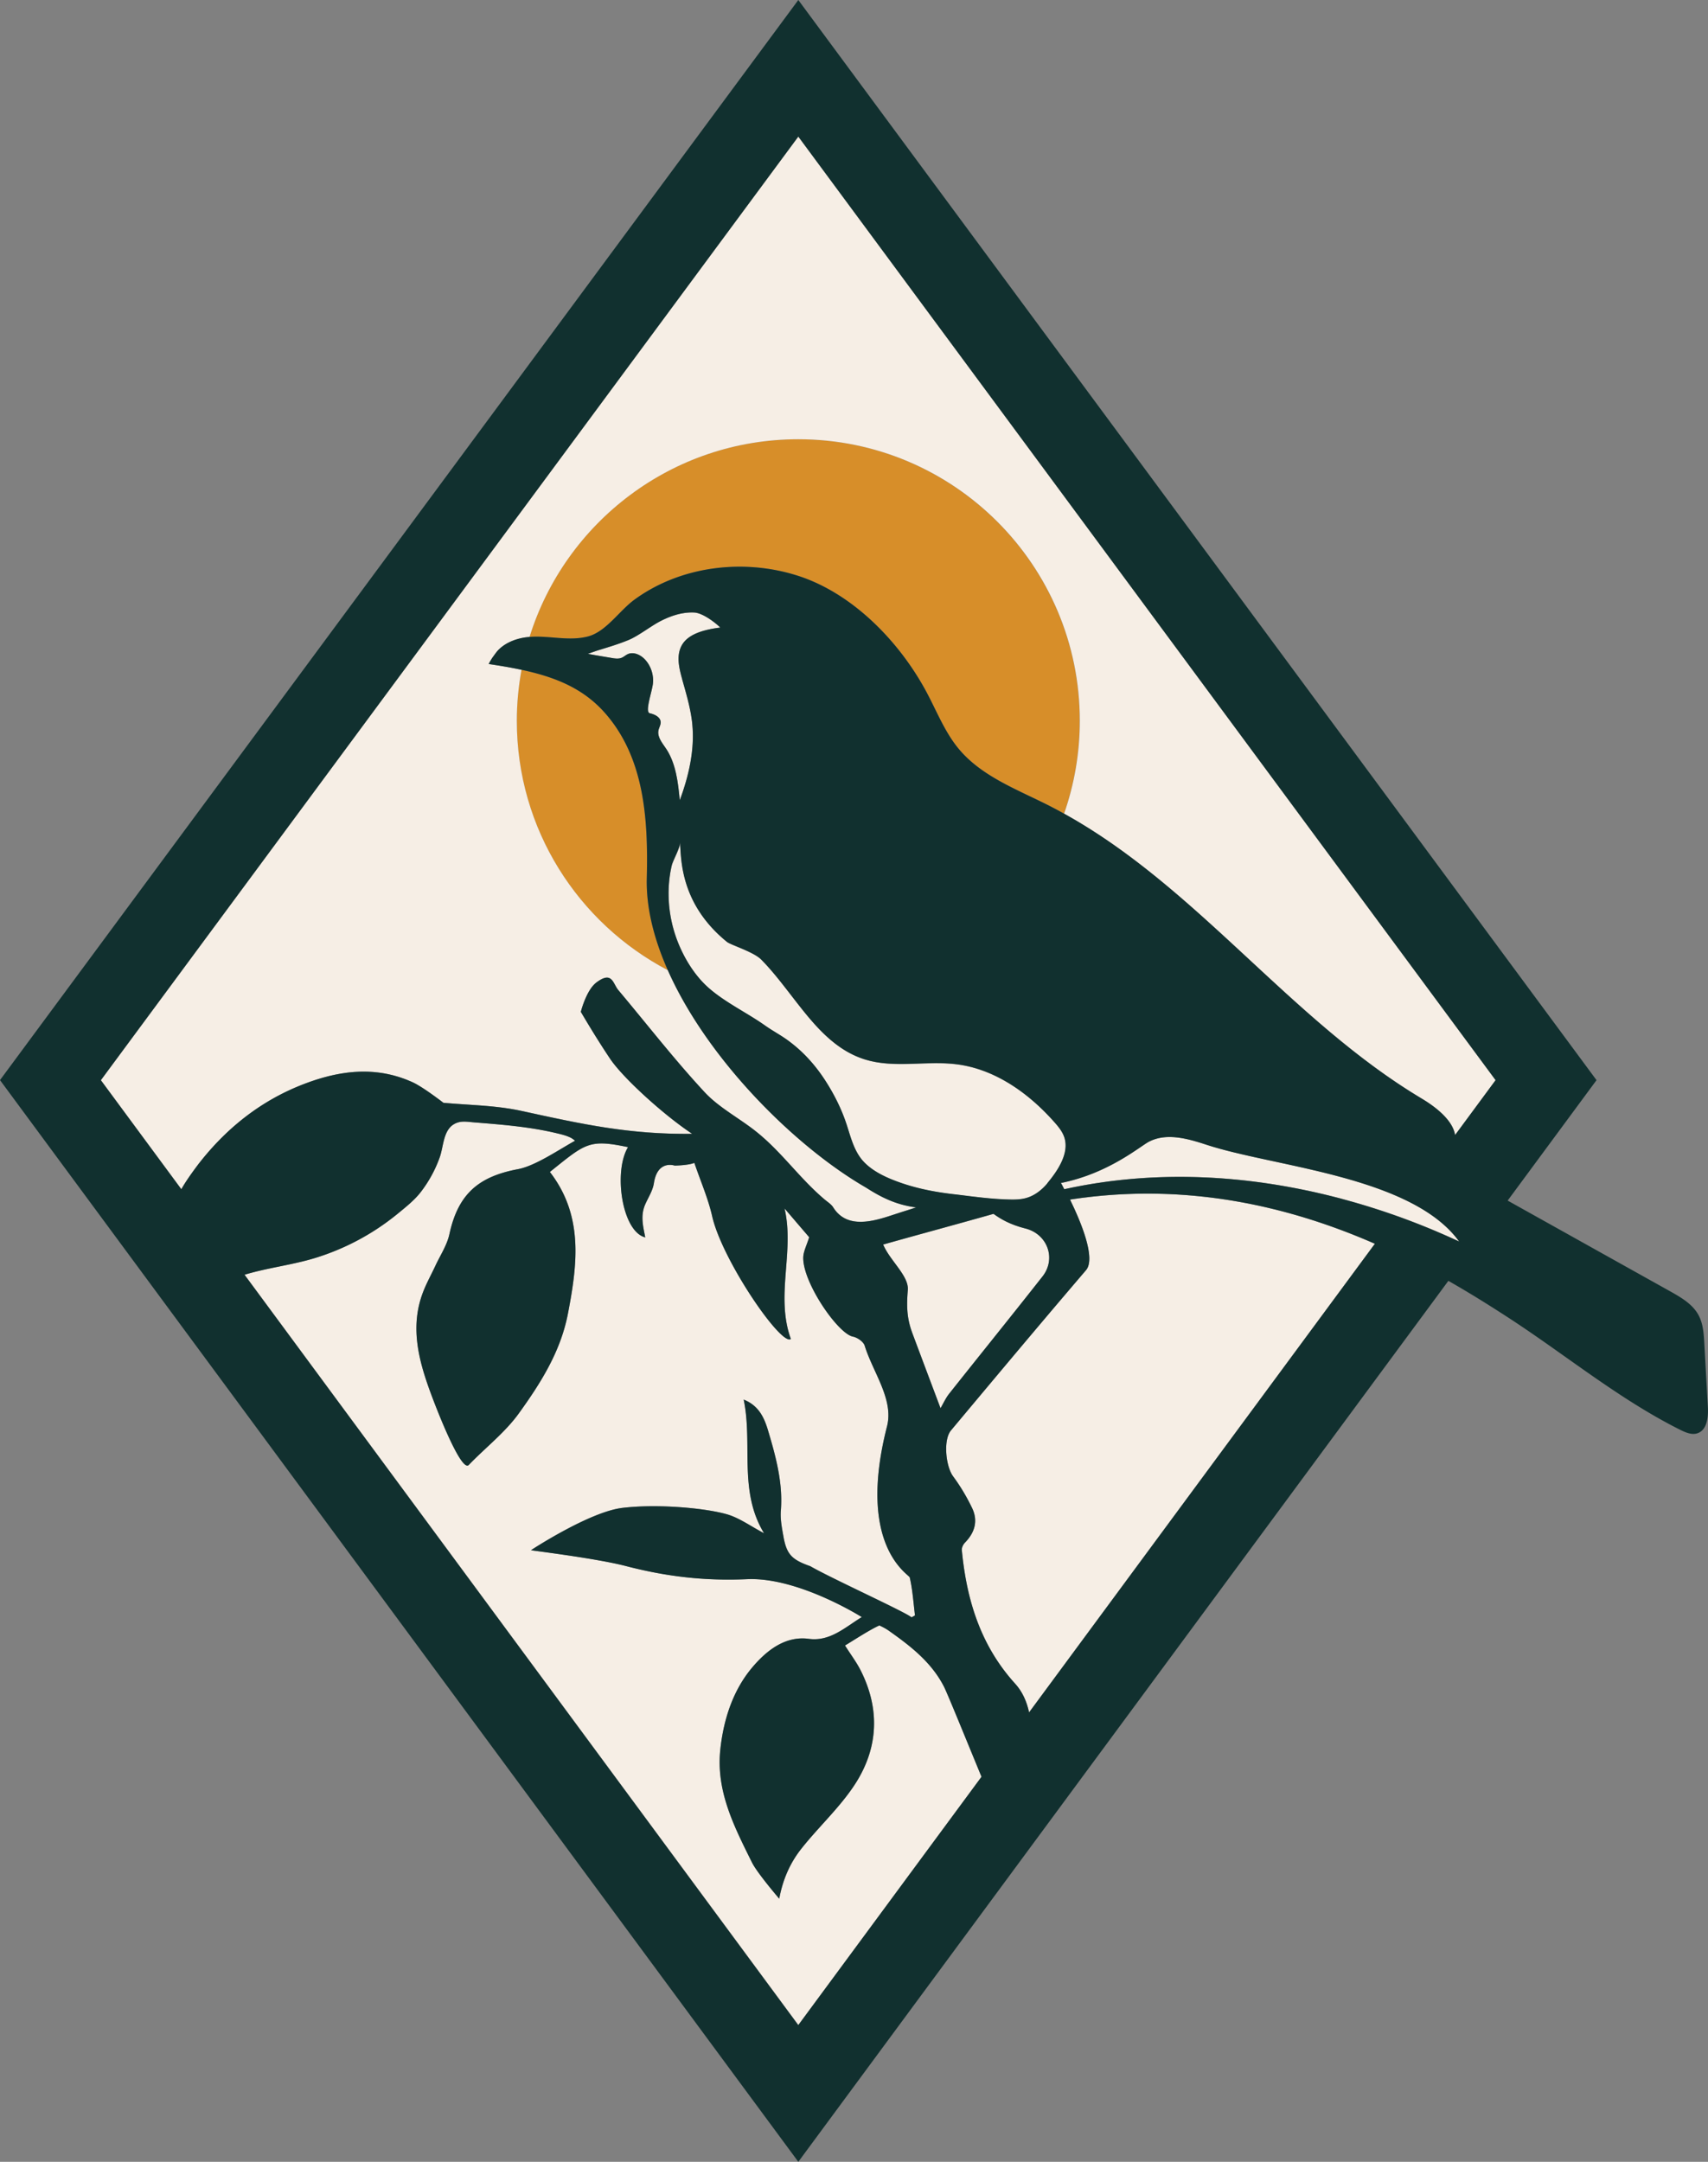
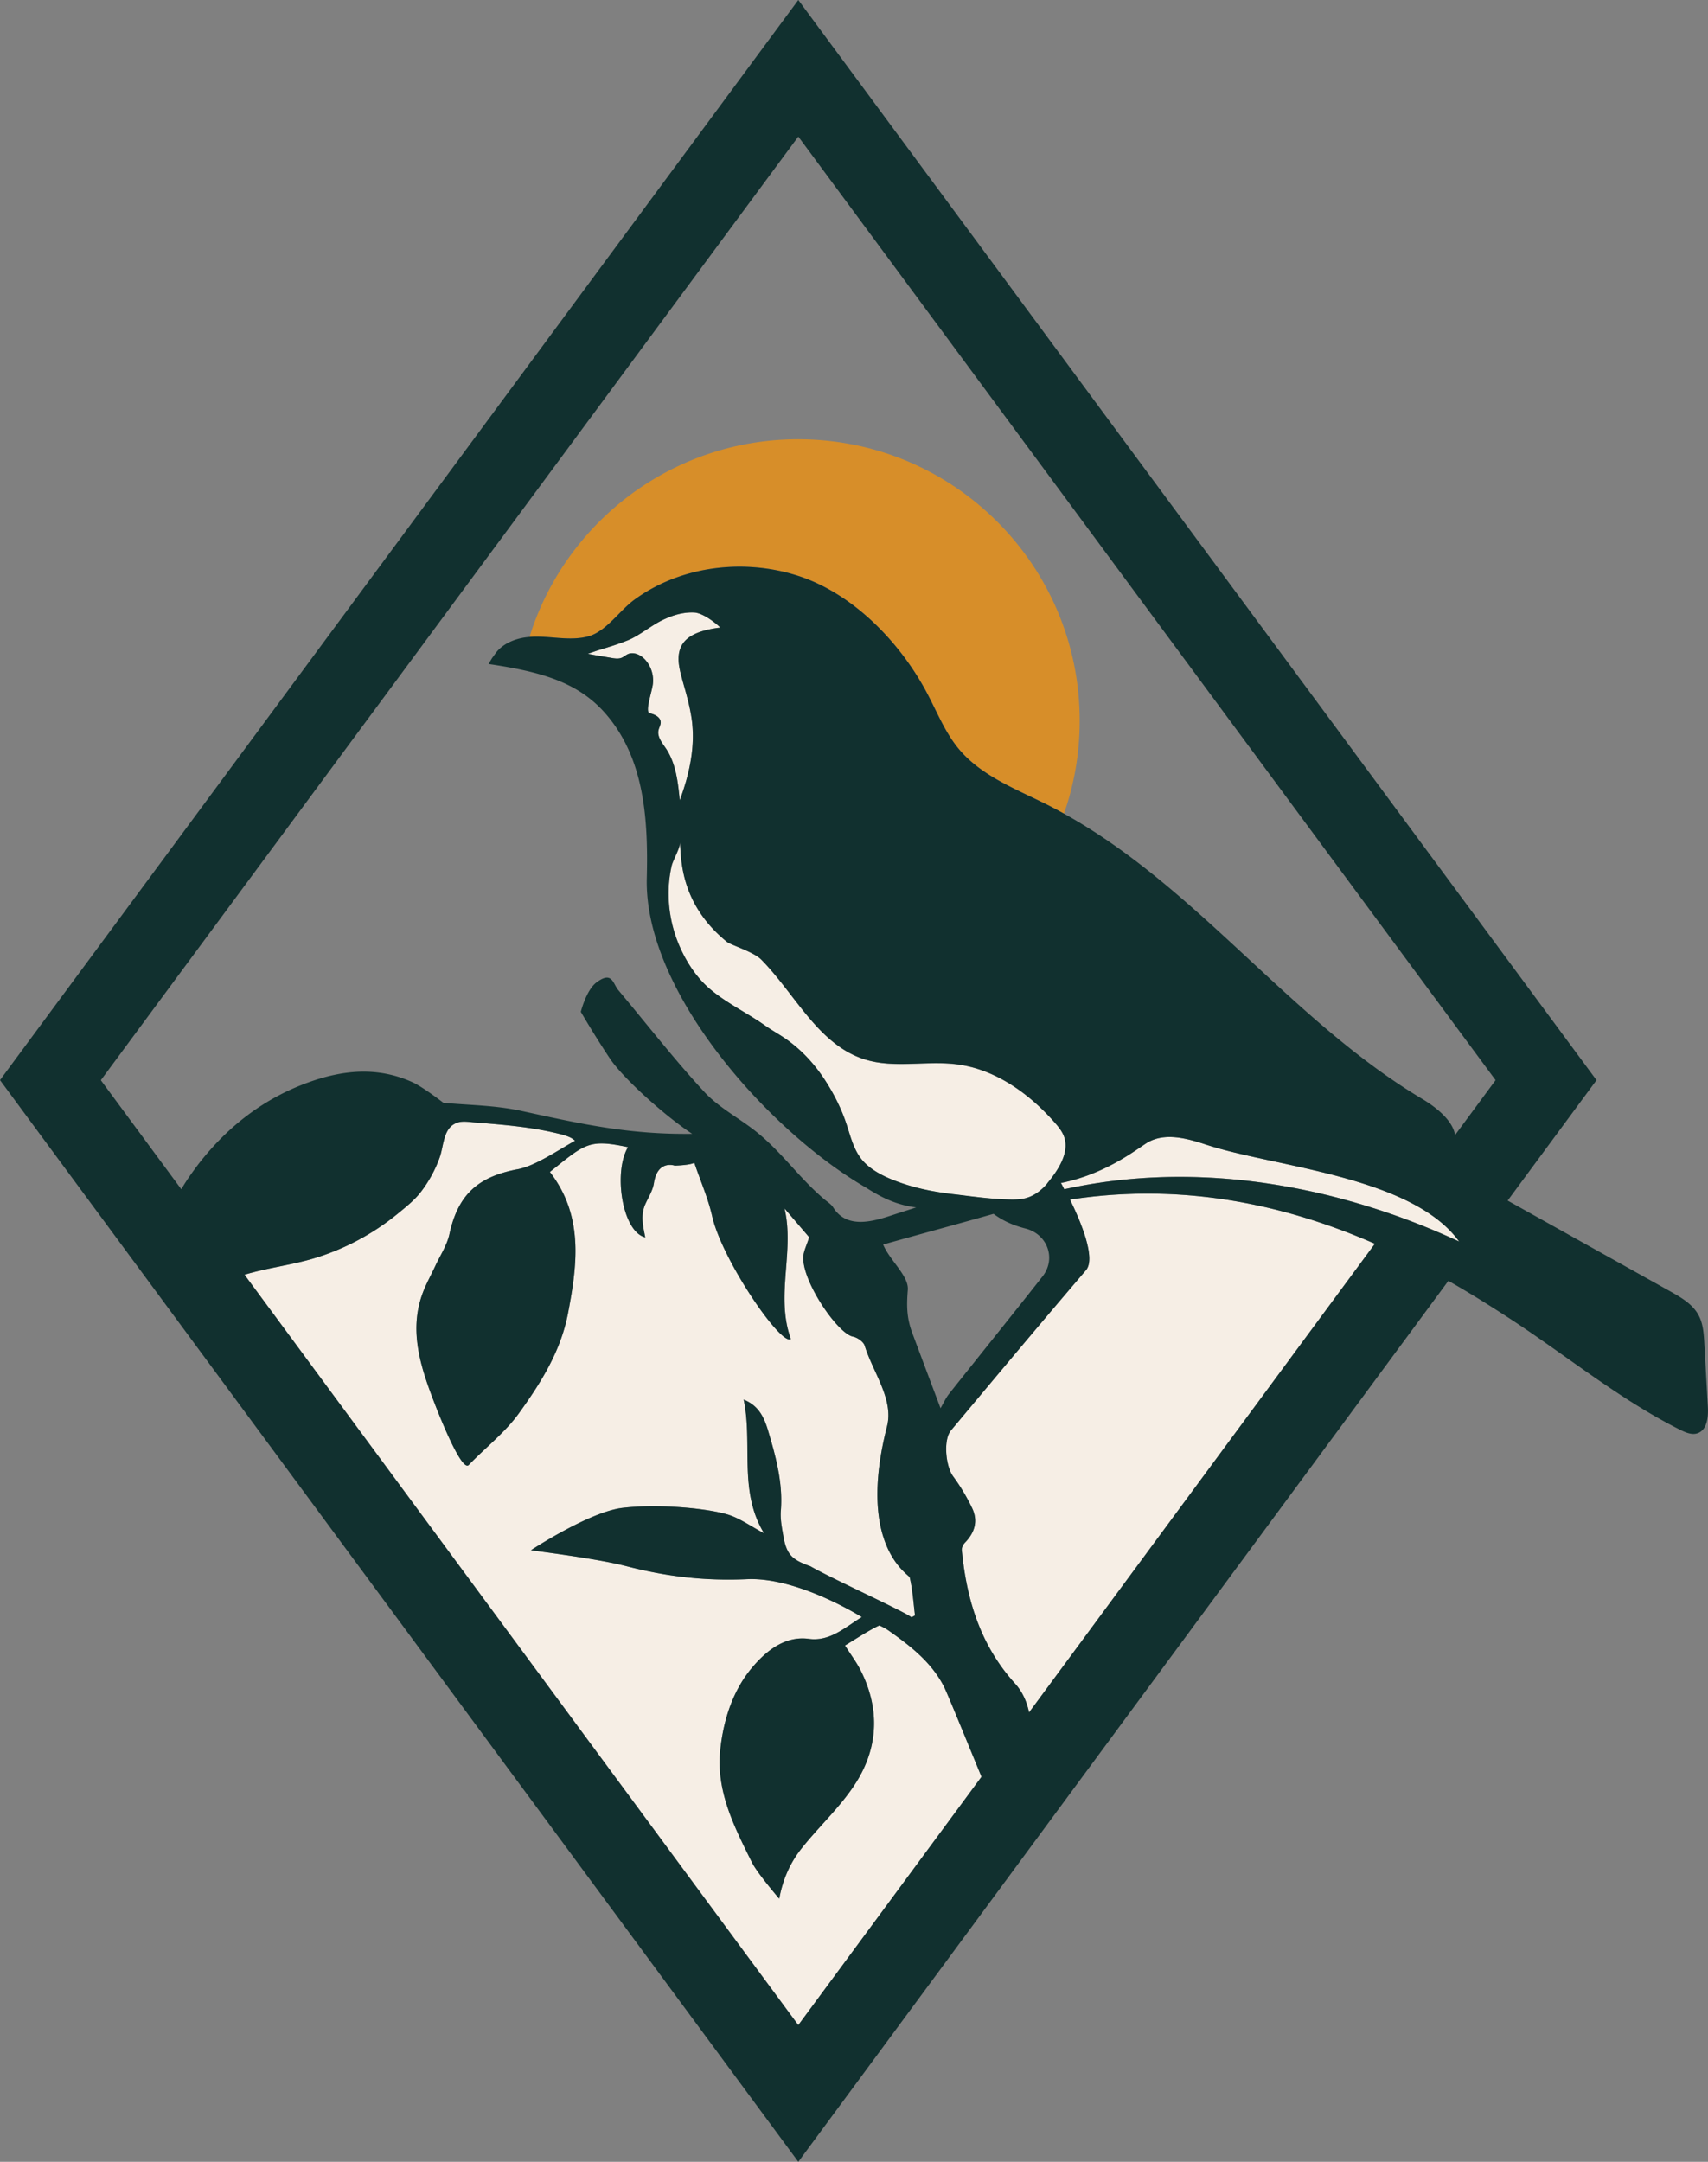
<svg xmlns="http://www.w3.org/2000/svg" data-bbox="0 0 319.443 404.26" viewBox="0 0 319.45 404.26" data-type="color">
  <rect x="0" y="0" width="319.45" height="404.26" fill="#808080" stroke="none" />
  <g>
-     <path d="M120.97 164.22c.28-11.13-.47-22.54-7.82-30.89-4.06-4.61-9.31-6.73-15.62-8.08-.57 3.09-.88 6.28-.88 9.54 0 20.27 11.46 37.86 28.26 46.65-2.59-5.82-4.08-11.68-3.94-17.23Z" fill="#d78e29" data-color="1" />
    <path d="M149.3 82.14c-23.62 0-43.6 15.55-50.27 36.97 3.62-.3 7.28.82 10.86-.07 3.46-.87 5.9-4.81 8.78-6.91 8.65-6.31 20.44-7.73 30.63-4.44 10.19 3.29 18.92 12.28 23.98 21.72 1.92 3.59 3.41 7.46 6 10.59 4.2 5.07 10.67 7.52 16.56 10.47 1.07.54 2.12 1.1 3.16 1.68 1.9-5.44 2.94-11.27 2.94-17.36 0-29.08-23.57-52.65-52.65-52.65Z" fill="#d78e29" data-color="1" />
    <path d="M166.15 304.87c-.67-.47-1.67-.92-1.67-.92-1.86.84-4.56 2.63-6.43 3.75 1.12 1.77 2.16 3.14 2.92 4.65 3.68 7.28 3.3 14.59-1.05 21.29-2.82 4.34-6.77 7.94-10.01 12.03-1.73 2.18-3.38 5.15-4.16 9.38 0 0-4.1-4.78-5.09-6.76-3.28-6.62-6.76-13.29-5.93-21.12.61-5.73 2.41-11.2 6.07-15.48 2.5-2.93 6-5.84 10.49-5.23 3.96.54 6.82-2.19 9.9-4.07 0 0-11.88-7.51-21.44-7.09-8 .35-15.14-.5-22.65-2.45-5.54-1.44-17.21-2.85-17.78-2.97 0 0 10.89-7.17 17.1-7.91 6.45-.77 15.31 0 19.52 1.19 2.32.66 4.38 2.18 6.98 3.56-4.83-7.92-2.08-16.7-3.82-25 2.84 1.13 3.84 3.39 4.57 5.82 1.45 4.87 2.78 9.75 2.38 14.94-.13 1.6.21 3.26.49 4.87.59 3.31 1.57 4.32 5.01 5.52 3.87 2.25 17.82 8.58 18.94 9.57.22-.12.43-.24.65-.36-.3-2.37-.45-4.78-.98-7.1-.15-.62-10-5.79-4.25-28.26 1.29-5.05-2.64-10.11-4.18-15.09-.23-.74-1.37-1.52-2.2-1.69-2.79-.55-9.32-10-9.29-14.73 0-1.18.65-2.35 1.11-3.86-1.37-1.61-2.99-3.49-4.61-5.38 1.9 8.09-1.74 16.36 1.18 24.41-1.75 1.44-12.86-14.73-14.72-22.98-.74-3.3-2.13-6.45-3.33-9.96-.86.43-3.39.52-3.67.52 0 0-3.21-1.15-3.89 3.27-.22 1.41-1.02 2.63-1.59 3.9-.96 2.15-.46 4.05-.03 6.25-4.36-1.07-5.99-12.32-3.22-16.87-7.35-1.54-7.97-.69-14.62 4.64 6.32 8.18 5.16 17.26 3.37 26.53-1.37 7.08-5.11 12.98-9.17 18.61-2.59 3.6-6.26 6.42-9.37 9.65-1.31 1.36-5.55-9.12-7.26-13.83-2.19-6.02-3.72-12.16-1.28-18.51.65-1.68 1.54-3.26 2.29-4.89.91-1.96 2.18-3.86 2.63-5.92 1.63-7.53 5.46-10.78 12.82-12.16 3.24-.61 7.6-3.62 10.65-5.3.08-.04-.62-.5-.64-.51-.88-.47-1.92-.71-2.88-.94-5.01-1.19-10.16-1.59-15.28-2-.97-.08-2.04-.28-3-.01-.31.09-.6.21-.87.38-.03.02-.07.04-.1.06-1.86 1.25-1.82 4.14-2.5 6.07-.83 2.35-2.04 4.55-3.56 6.53-1.19 1.54-2.89 2.88-4.39 4.11-1.56 1.27-3.2 2.44-4.91 3.49a45.162 45.162 0 0 1-10.53 4.75c-4.27 1.3-8.85 1.81-13.13 3.11l103.58 140.32 34.27-46.44c-2.83-6.86-6.42-15.68-7.04-16.89-2.37-4.6-6.31-7.62-10.39-10.49Z" fill="#f6eee5" data-color="2" />
    <path d="M200.12 224.32c2.01 4.06 4.89 10.99 3 13.2-8.49 9.92-16.87 19.95-25.26 29.97-1.48 1.77-.98 6.73.4 8.59 1.37 1.84 2.56 3.86 3.56 5.94 1.14 2.38.5 4.58-1.35 6.46-.33.34-.62.95-.58 1.39.89 9.3 3.48 17.83 9.98 24.99 1.36 1.49 2.17 3.35 2.6 5.36l64.67-87.63c-15.32-6.71-34.73-11.69-57.03-8.26Z" fill="#f6eee5" data-color="2" />
-     <path d="M170.6 249.2c.8 2.19 5.31 14.14 5.31 14.14.53-.91.97-1.89 1.61-2.71 5.81-7.33 11.69-14.59 17.47-21.94 2.58-3.29.96-7.9-3.2-8.96-2.96-.75-4.69-1.81-5.97-2.74-6.11 1.74-15.25 4.21-20.64 5.74 1.24 2.98 4.83 5.87 4.61 8.49-.27 3.26-.14 5.38.81 7.98Z" fill="#f6eee5" data-color="2" />
    <path d="M199.05 212.63c-.36-1.04-1.08-1.92-1.81-2.74-4.77-5.4-11.03-9.89-18.17-10.83-5.74-.76-11.75.8-17.28-.92-3.29-1.02-5.95-3.01-8.33-5.44-1.58-1.61-3.03-3.42-4.47-5.26-2.13-2.73-4.21-5.55-6.58-7.96-1.47-1.49-5.69-2.72-6.44-3.33-9.01-7.32-8.5-15.97-8.79-18.65.11 1.04-1.28 3.31-1.55 4.44-.37 1.6-.56 3.25-.57 4.89-.04 3.37.63 6.76 1.94 9.87 1.23 2.93 3.09 5.87 5.48 7.99l.04.04c3.17 2.79 7.21 4.66 10.65 7.11 1.31.93 2.74 1.68 4.05 2.62.35.25.69.51 1.03.78 2.38 1.89 4.39 4.18 6.05 6.74 1.69 2.61 3.12 5.43 4.08 8.39.52 1.61.97 3.3 1.74 4.81.43.84.95 1.62 1.64 2.3 1.83 1.81 4.34 2.89 6.73 3.73 3.38 1.18 6.94 1.82 10.49 2.2 3.21.4 6.45.84 9.7.92 1.07.03 2.16.02 3.2-.26 1.6-.43 2.97-1.51 4.04-2.78 1.87-2.23 4.2-5.61 3.14-8.64Z" fill="#f6eee5" data-color="2" />
-     <path d="M77.14 202.36c1.99.9 5.8 3.86 5.8 3.86 4.96.45 9.77.47 14.66 1.53 11.39 2.49 20.13 4.41 31.87 4.27-5.27-3.48-12.92-10.42-15.35-14.03-1.92-2.86-3.73-5.81-5.48-8.78 0 0 1.01-4.06 2.91-5.49 2.98-2.24 3.07.19 4.09 1.41 5.36 6.38 10.47 12.98 16.13 19.08 2.76 2.98 6.61 4.92 9.82 7.52 4.78 3.86 7.96 8.61 12.66 12.58.55.47 1.23.87 1.59 1.46 2.61 4.18 7.63 2.58 11.38 1.34.89-.3 1.79-.58 2.69-.86.49-.15.97-.31 1.45-.47-3.89-.5-6.72-2-9.39-3.71-13.31-7.69-29.67-24-37.05-40.63-16.79-8.8-28.26-26.38-28.26-46.65 0-3.26.31-6.44.88-9.54-1.94-.42-3.99-.76-6.13-1.08.14-.31.63-1.1.68-1.17.37-.5.73-1.06 1.17-1.5 1.33-1.33 3.2-2.04 5.03-2.31.25-.04.5-.06.75-.08 6.67-21.42 26.66-36.97 50.27-36.97 29.08 0 52.65 23.57 52.65 52.65 0 6.08-1.04 11.92-2.94 17.36 24.91 13.77 42.39 38.65 66.92 53.3 2.68 1.6 5.8 4.08 6.22 6.81l7.58-10.27L149.31 25.54 18.87 201.99l15.05 20.39c.93-1.65 2.06-3.18 3.2-4.7 5.46-7.03 12.25-12.3 20.67-15.32 6.42-2.3 12.88-2.93 19.35 0Z" fill="#f6eee5" data-color="2" />
    <path d="M124.55 139.96c1.88 2.81 2.26 6.33 2.59 9.7 1.68-4.55 2.81-9.41 2.34-14.24l-.09-.8c-.34-2.59-1.1-5.11-1.81-7.62-.56-1.99-1.08-4.18-.21-6.05 1.02-2.18 3.78-3.15 7.34-3.59-1.07-1.05-3.35-2.73-4.85-2.81-2.28-.12-4.5.64-6.5 1.69-1.68.89-4.05 2.73-5.81 3.45-1.84.75-3.75 1.33-5.65 1.91-.35.11-1.96.67-1.96.67 1.33.27 3.08.54 4.41.77.65.11 1.34.21 1.94-.04.4-.17.72-.48 1.1-.66 1.08-.51 2.39.1 3.21.97 1.21 1.28 1.77 3.14 1.46 4.87-.3 1.73-1.46 5.02-.53 5.21.92.19 1.99.72 2.03 1.66.02.53-.3 1-.41 1.52-.26 1.24.68 2.35 1.39 3.4Z" fill="#f6eee5" data-color="2" />
    <path d="M263.09 224.52c-3.93-1.92-8.42-3.39-13.02-4.61-8.9-2.36-18.18-3.8-24.4-5.84-3.52-1.16-7.5-2.28-10.79-.58-1.62.84-7.56 5.96-16.46 7.72.02.02.13.2.62 1.17 19.72-4.35 38.07-1.87 51.73 1.75 3.81 1.01 7.25 2.1 10.26 3.17 5.69 2.02 9.82 3.91 11.87 4.85-2.31-3.19-5.76-5.65-9.81-7.64Z" fill="#f6eee5" data-color="2" />
    <path d="m319.42 263.05-.66-11.85c-.1-1.8-.22-3.66-1.07-5.25-1.11-2.08-3.28-3.33-5.33-4.48-10.13-5.65-20.26-11.31-30.38-16.96l16.62-22.52L149.31 0 0 201.98l149.31 202.28 121.58-164.74c4.08 2.32 7.69 4.6 10.77 6.59 10.91 7.04 20.98 15.46 32.6 21.27 1.01.5 2.16 1 3.22.64 1.82-.61 2.05-3.05 1.94-4.96Zm-126.95 57.17c-.43-2.02-1.25-3.87-2.6-5.36-6.49-7.16-9.09-15.69-9.98-24.99-.04-.45.25-1.06.58-1.39 1.85-1.88 2.49-4.07 1.35-6.46-.99-2.07-2.19-4.09-3.56-5.94-1.38-1.86-1.88-6.82-.4-8.59 8.38-10.02 16.76-20.04 25.26-29.97 1.89-2.21-.99-9.13-3-13.2 22.3-3.43 41.7 1.56 57.03 8.26l-64.67 87.63ZM149.31 25.54l130.41 176.45-7.58 10.27c-.42-2.73-3.53-5.21-6.22-6.81-24.54-14.66-42.02-39.53-66.92-53.3a86.43 86.43 0 0 0-3.16-1.68c-5.89-2.95-12.36-5.39-16.56-10.47-2.59-3.13-4.08-7.01-6-10.59-5.06-9.44-13.79-18.42-23.98-21.72-10.19-3.29-21.98-1.87-30.63 4.44-2.88 2.1-5.32 6.04-8.78 6.91-3.58.9-7.24-.23-10.86.07-.25.02-.5.05-.75.08-1.83.26-3.7.98-5.03 2.31-.44.44-.79 1-1.17 1.5-.05.07-.54.86-.68 1.17 2.14.32 4.19.66 6.13 1.08 6.31 1.35 11.55 3.46 15.62 8.08 7.36 8.35 8.1 19.76 7.82 30.89-.14 5.54 1.35 11.4 3.94 17.23 7.38 16.63 23.75 32.95 37.05 40.63 2.67 1.71 5.51 3.22 9.39 3.71-.48.16-.97.31-1.45.47-.9.28-1.8.57-2.69.86-3.75 1.25-8.77 2.84-11.38-1.34-.37-.59-1.04-1-1.59-1.46-4.7-3.96-7.88-8.71-12.66-12.58-3.21-2.6-7.06-4.54-9.82-7.52-5.66-6.1-10.77-12.71-16.13-19.08-1.02-1.22-1.12-3.64-4.09-1.41-1.9 1.43-2.91 5.49-2.91 5.49 1.75 2.97 3.56 5.91 5.48 8.78 2.43 3.61 10.08 10.55 15.35 14.03-11.74.14-20.48-1.78-31.87-4.27-4.88-1.07-9.7-1.08-14.66-1.53 0 0-3.8-2.96-5.8-3.86-6.47-2.93-12.93-2.3-19.35 0-8.42 3.01-15.21 8.29-20.67 15.32-1.14 1.52-2.26 3.06-3.2 4.7L18.86 202 149.31 25.54Zm101.47 198.6c-13.66-3.62-32.01-6.09-51.73-1.75-.49-.97-.6-1.15-.62-1.17 8.9-1.77 14.83-6.88 16.46-7.72 3.29-1.71 7.27-.58 10.79.58 6.22 2.04 15.5 3.48 24.4 5.84 4.6 1.22 9.09 2.68 13.02 4.61 4.05 1.98 7.5 4.45 9.81 7.64-2.05-.94-6.18-2.83-11.87-4.85-3.01-1.06-6.45-2.16-10.26-3.17Zm-85.6 8.59c5.39-1.53 14.53-4 20.64-5.74 1.28.93 3.02 1.99 5.97 2.74 4.16 1.06 5.78 5.67 3.2 8.96-5.78 7.35-11.66 14.62-17.47 21.94-.65.82-1.08 1.8-1.61 2.71 0 0-4.5-11.95-5.31-14.14-.95-2.6-1.08-4.72-.81-7.98.22-2.62-3.38-5.51-4.61-8.49Zm30.72-11.47c-1.06 1.27-2.43 2.35-4.04 2.78-1.04.28-2.13.29-3.2.26-3.25-.08-6.48-.52-9.7-.92-3.55-.38-7.11-1.02-10.49-2.2-2.4-.84-4.9-1.92-6.73-3.73-.69-.68-1.22-1.47-1.64-2.3-.77-1.51-1.21-3.19-1.74-4.81-.96-2.96-2.38-5.78-4.08-8.39-1.66-2.55-3.67-4.85-6.05-6.74-.34-.27-.68-.53-1.03-.78-1.31-.94-2.74-1.69-4.05-2.62-3.44-2.44-7.47-4.31-10.65-7.11l-.04-.04c-2.39-2.12-4.25-5.07-5.48-7.99a24.756 24.756 0 0 1-1.94-9.87c.02-1.64.21-3.29.57-4.89.26-1.14 1.66-3.4 1.55-4.44.28 2.68-.22 11.33 8.79 18.65.75.61 4.97 1.84 6.44 3.33 2.37 2.41 4.45 5.23 6.58 7.96 1.44 1.85 2.89 3.65 4.47 5.26 2.38 2.43 5.04 4.42 8.33 5.44 5.53 1.72 11.54.16 17.28.92 7.15.94 13.4 5.43 18.17 10.83.73.83 1.45 1.7 1.81 2.74 1.06 3.03-1.28 6.4-3.14 8.64ZM127.58 127c.71 2.52 1.46 5.04 1.81 7.62.04.27.07.53.09.8.47 4.83-.66 9.69-2.34 14.24-.33-3.37-.71-6.89-2.59-9.7-.7-1.05-1.65-2.17-1.39-3.4.11-.52.43-.99.41-1.52-.04-.94-1.11-1.46-2.03-1.66-.92-.19.23-3.48.53-5.21.3-1.73-.25-3.59-1.46-4.87-.82-.87-2.13-1.47-3.21-.97-.39.18-.71.49-1.1.66-.6.26-1.29.16-1.94.04-1.33-.23-3.08-.5-4.41-.77 0 0 1.61-.57 1.96-.67 1.9-.58 3.81-1.15 5.65-1.91 1.76-.72 4.13-2.56 5.81-3.45 1.99-1.05 4.22-1.81 6.5-1.69 1.5.08 3.78 1.75 4.85 2.81-3.56.45-6.32 1.41-7.34 3.59-.87 1.87-.35 4.06.21 6.05ZM45.73 238.38c4.28-1.3 8.86-1.81 13.13-3.11a45.35 45.35 0 0 0 15.44-8.24c1.5-1.23 3.2-2.56 4.39-4.11 1.52-1.97 2.73-4.18 3.56-6.53.69-1.94.64-4.83 2.5-6.07.03-.02.06-.04.1-.06.27-.17.57-.3.87-.38.95-.27 2.03-.06 3 .01 5.12.41 10.27.81 15.28 2 .96.23 2 .46 2.88.94.02.01.72.46.64.51-3.04 1.68-7.4 4.69-10.65 5.3-7.36 1.38-11.19 4.63-12.82 12.16-.45 2.07-1.72 3.96-2.63 5.92-.76 1.63-1.65 3.22-2.29 4.89-2.45 6.35-.91 12.49 1.28 18.51 1.72 4.71 5.95 15.2 7.26 13.83 3.12-3.24 6.78-6.06 9.37-9.65 4.06-5.63 7.8-11.52 9.17-18.61 1.79-9.27 2.95-18.36-3.37-26.53 6.65-5.33 7.28-6.19 14.62-4.64-2.77 4.55-1.14 15.8 3.22 16.87-.43-2.19-.94-4.1.03-6.25.57-1.28 1.38-2.5 1.59-3.9.68-4.42 3.89-3.27 3.89-3.27.28 0 2.81-.09 3.67-.52 1.19 3.5 2.58 6.66 3.33 9.96 1.86 8.25 12.97 24.42 14.72 22.98-2.92-8.05.72-16.32-1.18-24.41 1.62 1.89 3.23 3.78 4.61 5.38-.45 1.51-1.1 2.68-1.11 3.86-.03 4.73 6.5 14.18 9.29 14.73.83.16 1.97.95 2.2 1.69 1.54 4.99 5.47 10.04 4.18 15.09-5.75 22.47 4.1 27.64 4.25 28.26.54 2.32.69 4.72.98 7.1-.22.12-.43.24-.65.36-1.11-.99-15.06-7.32-18.94-9.57-3.44-1.2-4.42-2.21-5.01-5.52-.29-1.61-.62-3.27-.49-4.87.41-5.19-.93-10.07-2.38-14.94-.72-2.42-1.72-4.69-4.57-5.82 1.74 8.3-1.02 17.09 3.82 25-2.6-1.37-4.66-2.9-6.98-3.56-4.21-1.2-13.07-1.96-19.52-1.19-6.21.74-17.1 7.91-17.1 7.91.56.12 12.24 1.53 17.78 2.97 7.51 1.95 14.66 2.81 22.65 2.45 9.57-.42 21.44 7.09 21.44 7.09-3.08 1.88-5.94 4.61-9.9 4.07-4.49-.61-7.99 2.3-10.49 5.23-3.66 4.28-5.46 9.75-6.07 15.48-.83 7.83 2.65 14.5 5.93 21.12.99 1.99 5.09 6.76 5.09 6.76.78-4.23 2.43-7.2 4.16-9.38 3.24-4.09 7.19-7.69 10.01-12.03 4.35-6.7 4.74-14.01 1.05-21.29-.76-1.51-1.8-2.88-2.92-4.65 1.86-1.12 4.57-2.91 6.43-3.75 0 0 1 .45 1.67.92 4.07 2.87 8.02 5.89 10.39 10.49.63 1.21 4.21 10.04 7.04 16.89L149.3 378.7 45.73 238.38Z" fill="#11302f" data-color="3" />
  </g>
</svg>